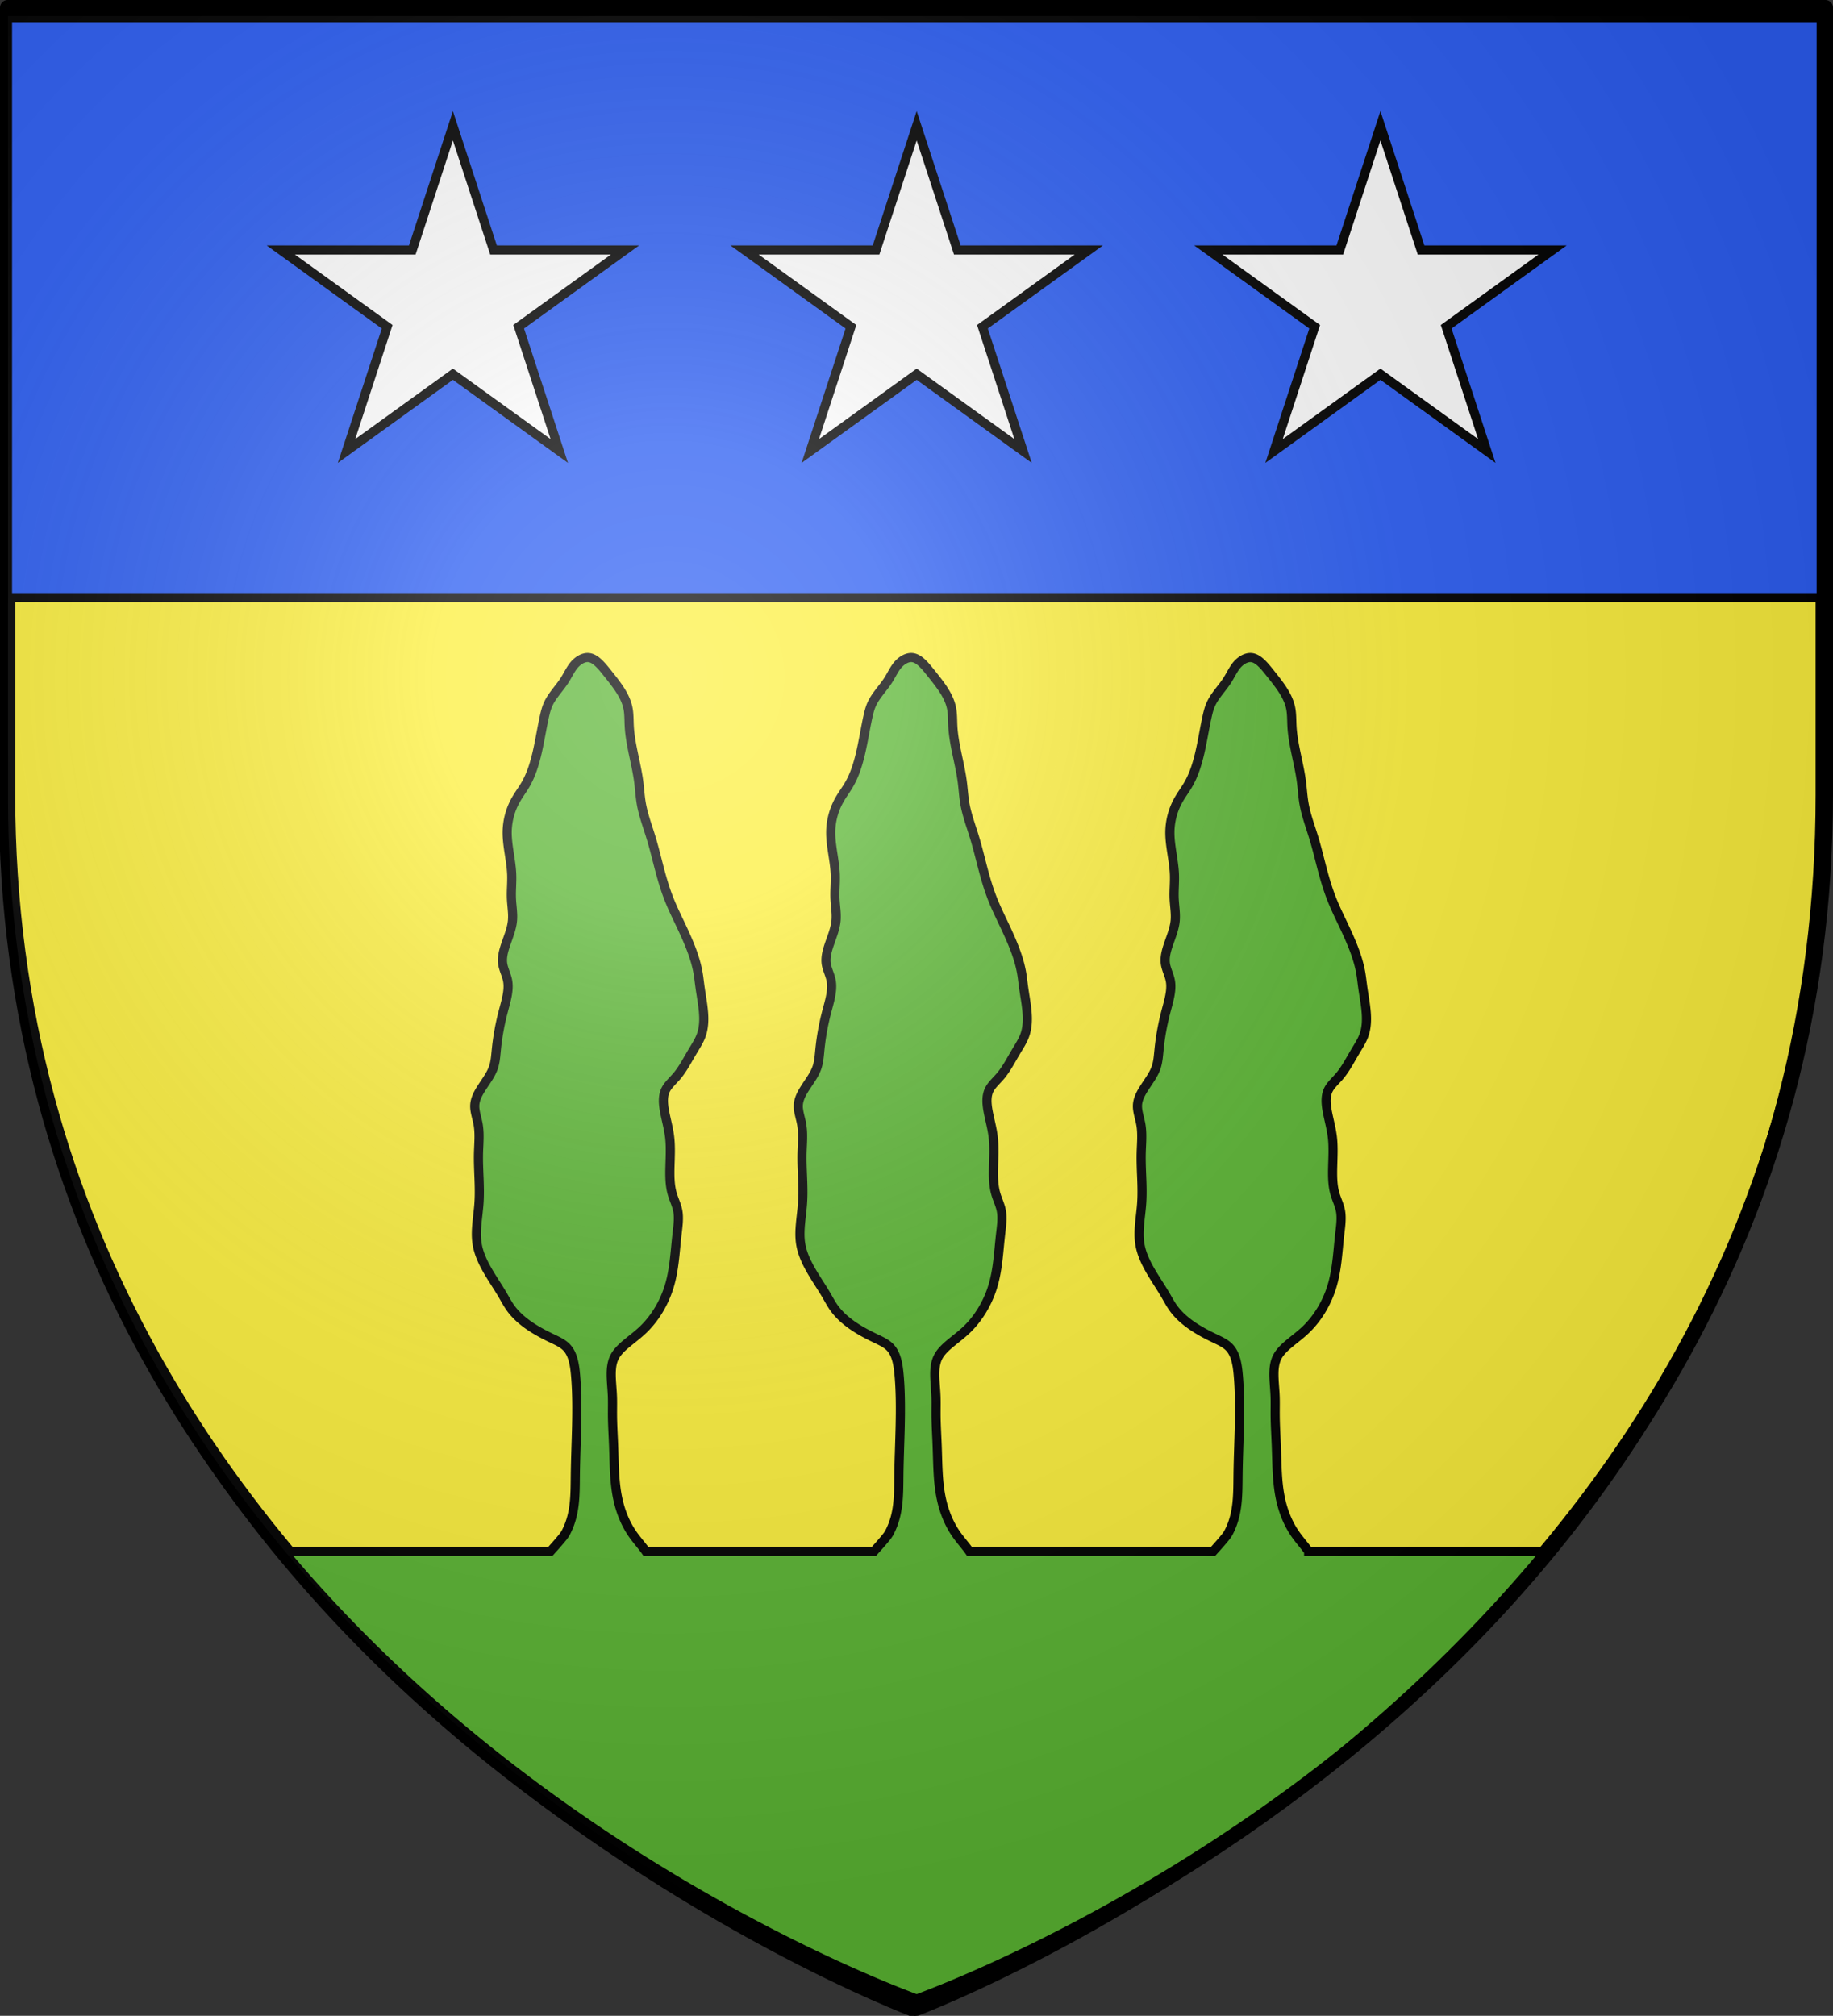
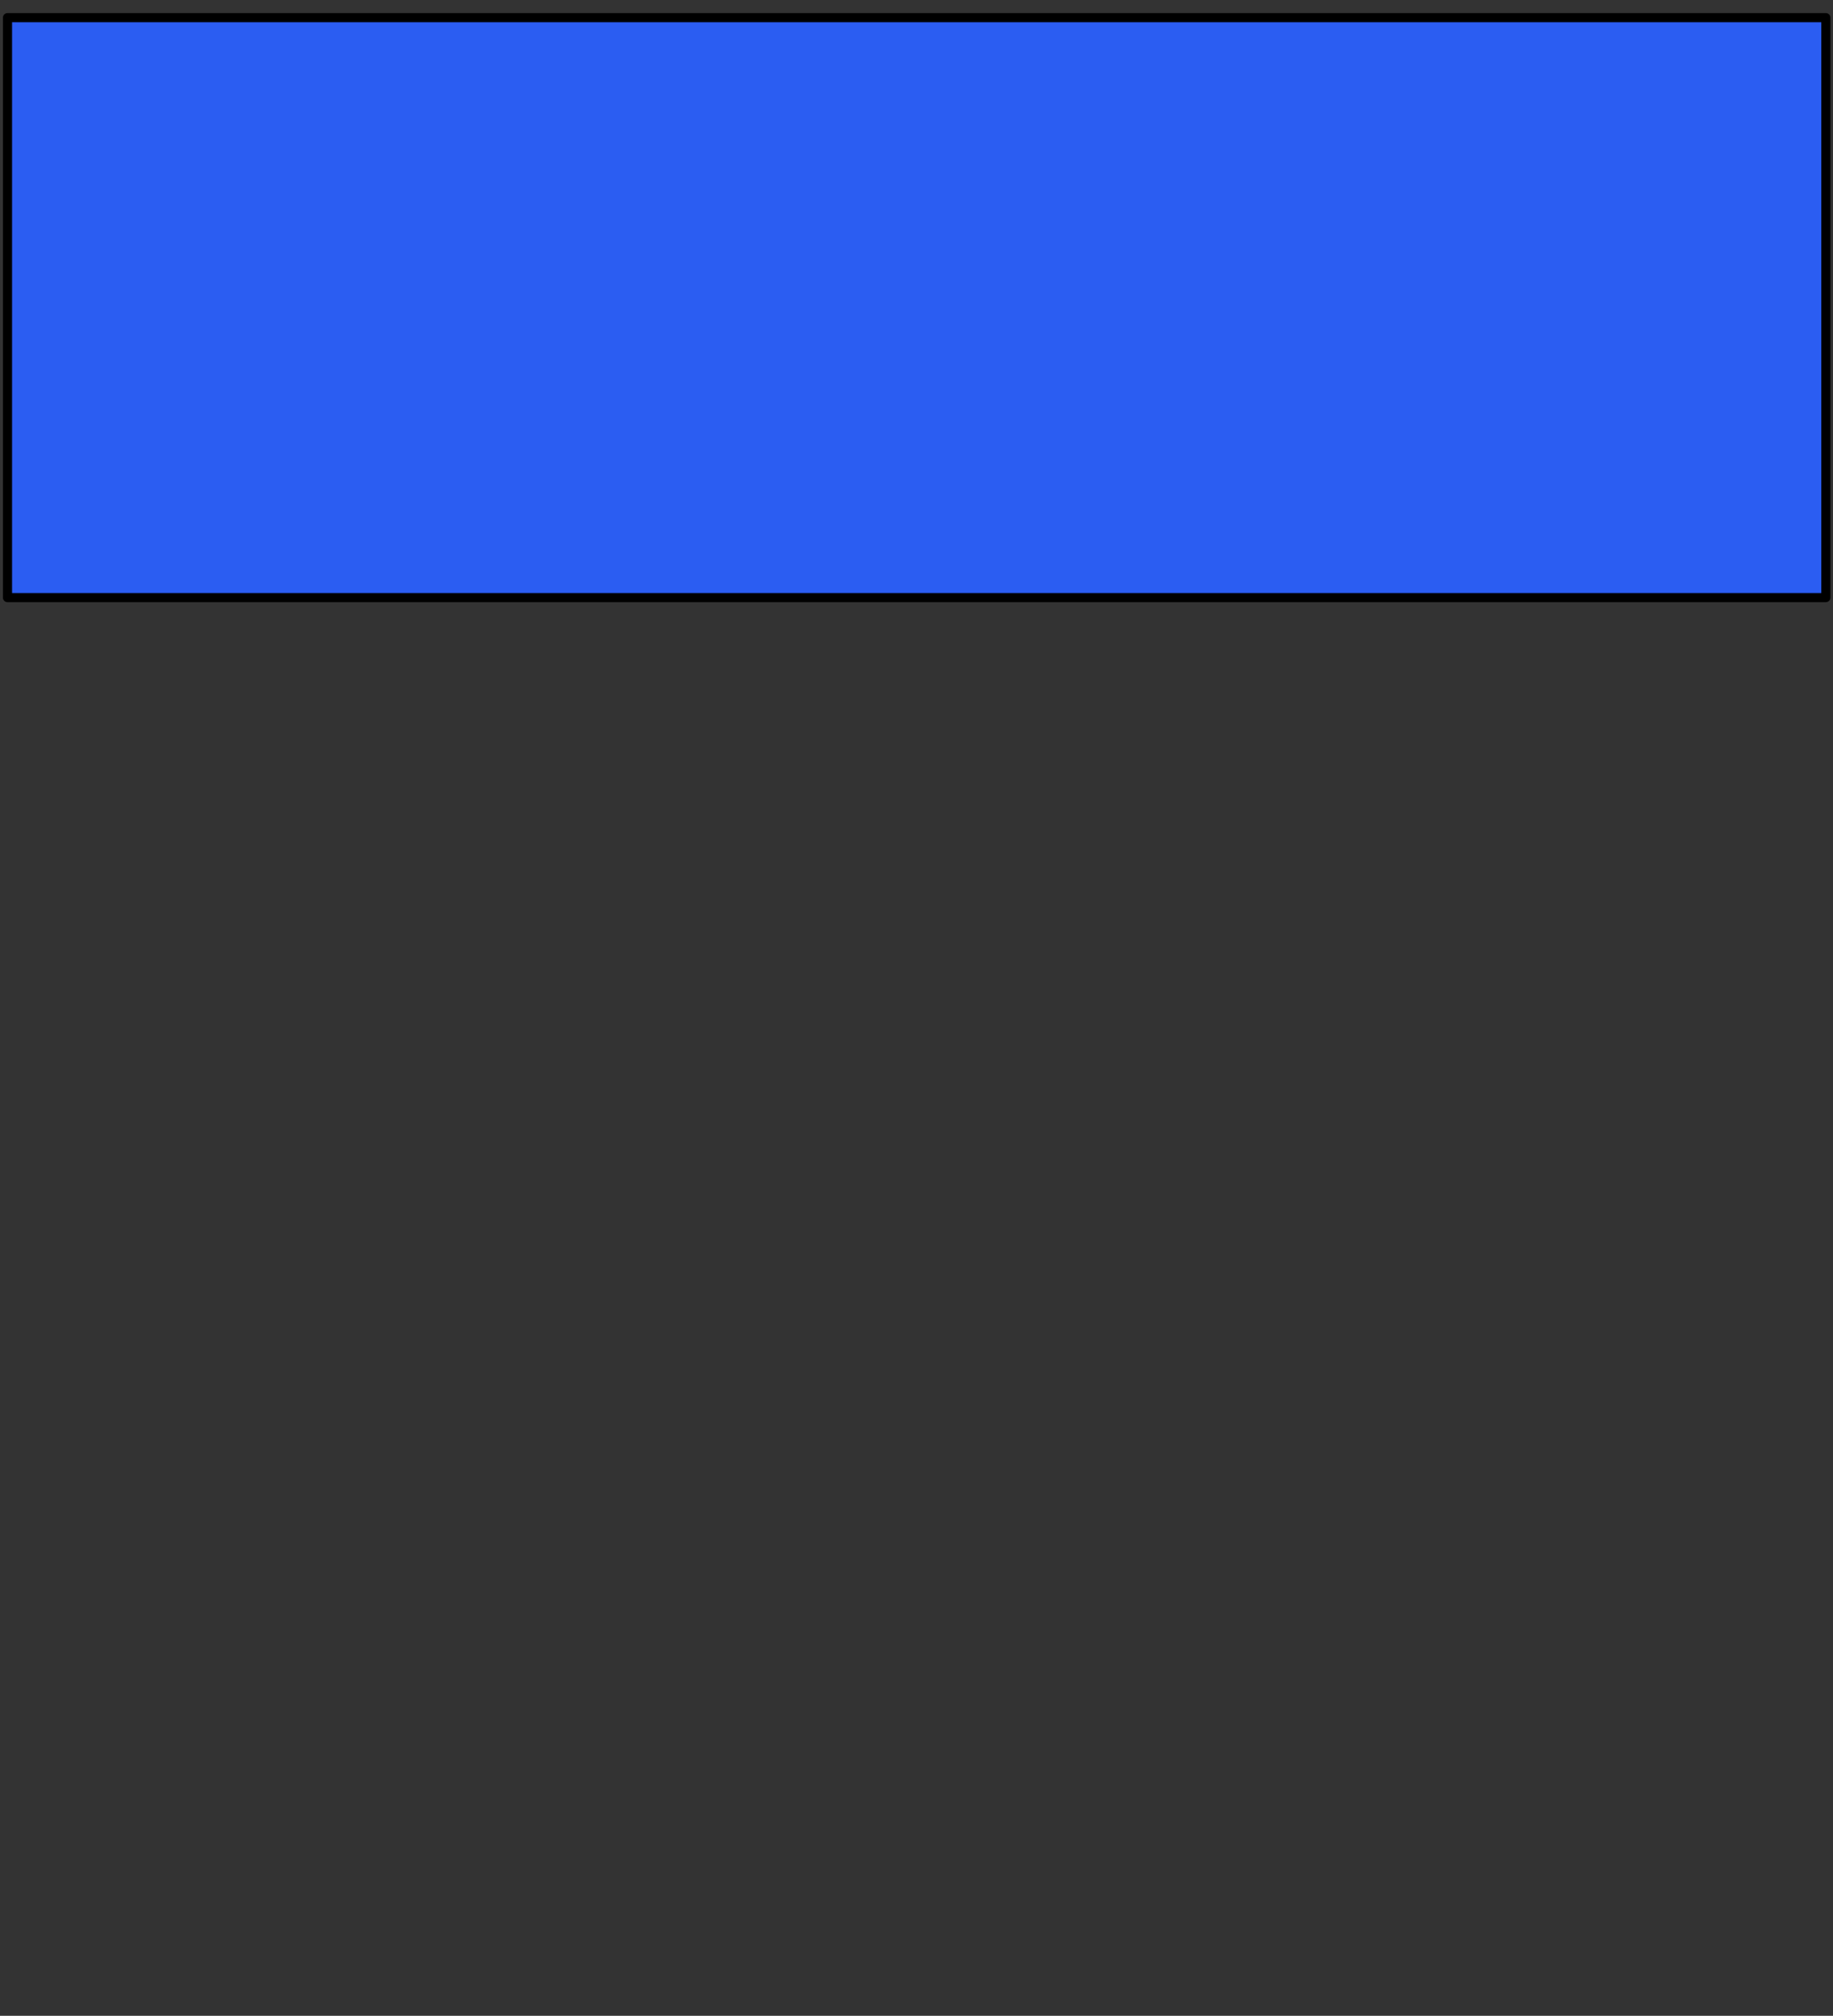
<svg xmlns="http://www.w3.org/2000/svg" xmlns:xlink="http://www.w3.org/1999/xlink" width="642.133" height="706.016" viewBox="0 0 602 661.89">
  <rect x="0" y="0" width="602" height="661.89" fill="#333333" stroke="none" />
  <defs>
    <radialGradient id="d" cx="-80" cy="-80" r="405" gradientUnits="userSpaceOnUse">
      <stop offset="0" style="stop-color:#fff;stop-opacity:.31" />
      <stop offset=".19" style="stop-color:#fff;stop-opacity:.25" />
      <stop offset=".6" style="stop-color:#6b6b6b;stop-opacity:.125" />
      <stop offset="1" style="stop-color:#000;stop-opacity:.125" />
    </radialGradient>
-     <path id="c" d="M-298.5-298.5h597V-40C298.5 246.2 0 358.39 0 358.39S-298.5 246.2-298.5-40Z" />
  </defs>
  <g transform="translate(-75.287 -156.593)">
    <use xlink:href="#c" width="100%" height="100%" style="fill:#fcef3c;fill-opacity:1" transform="translate(376.287 457.593)" />
    <g style="stroke:#000;stroke-width:5;stroke-linecap:round;stroke-linejoin:round;stroke-miterlimit:10;stroke-dasharray:none;stroke-opacity:1">
      <use xlink:href="#c" width="100%" height="100%" style="fill:none;stroke:#000;stroke-width:5;stroke-linecap:round;stroke-linejoin:round;stroke-miterlimit:10;stroke-dasharray:none;stroke-opacity:1" transform="translate(376.287 457.593)" />
    </g>
-     <path d="M78.42 161.195h594.958v257.617c0 285.223-282.603 391.438-297.477 397.028-14.874-5.59-297.482-111.805-297.482-397.028z" style="fill:none;stroke:#000;stroke-width:3;stroke-linecap:round;stroke-linejoin:round;stroke-miterlimit:10;stroke-dasharray:none;stroke-opacity:1" />
-     <path d="M76.74 159.8H672.09v257.788c0 285.41-282.789 391.694-297.673 397.288C359.533 809.282 76.74 702.998 76.74 417.588z" style="fill:none;stroke:#000;stroke-width:1.034;stroke-linecap:butt;stroke-linejoin:miter;stroke-miterlimit:10;stroke-dasharray:none;stroke-opacity:1" />
    <path d="M674.937 352.814V162.392H77.75v190.422z" style="fill:#2b5df2;stroke:#000;stroke-width:3;stroke-linecap:round;stroke-linejoin:round;stroke-miterlimit:10;stroke-dasharray:none;stroke-opacity:1;fill-opacity:1" />
-     <path d="M505.078 666.022h79.214c-84.406 100.833-198.618 143.464-207.946 146.945-9.327-3.481-123.542-46.112-207.95-146.945h87.622c4.3-4.76 4.75-5.524 5.148-6.289 3.212-6.17 2.988-12.429 3.084-19.323.14-10.075.964-21.507.103-31.842-.317-3.808-.862-7.466-3.12-9.695-1.29-1.274-3.14-2.082-4.998-2.972-5.109-2.448-10.284-5.52-13.449-10.073-.862-1.241-1.576-2.592-2.366-3.945-3.16-5.413-7.542-10.853-8.466-17.06-.616-4.136.306-8.614.619-12.856.431-5.83-.287-11.213-.134-16.873.084-3.087.426-6.255-.139-9.389-.377-2.089-1.157-4.162-1.097-6.098.136-4.355 4.528-8.014 6.074-12.32.687-1.914.813-3.955 1.015-5.993a80 80 0 0 1 2.19-12.251c.935-3.596 2.136-7.225 1.514-10.481-.355-1.86-1.306-3.599-1.594-5.386-.722-4.47 2.693-9.245 3.187-14.16.247-2.456-.238-4.948-.336-7.495-.098-2.545.192-5.145.095-7.78-.174-4.743-1.6-9.6-1.486-14.271a22 22 0 0 1 2.815-10.194c.978-1.737 2.18-3.318 3.174-5.02 3.727-6.38 4.513-14.458 6.169-22.093.332-1.526.698-3.036 1.341-4.435 1.287-2.798 3.684-5.155 5.38-7.803 1.13-1.765 1.946-3.658 3.21-5.098 1.26-1.44 2.967-2.423 4.535-2.329 2.35.142 4.388 2.712 6.386 5.216 2.996 3.757 5.904 7.362 6.692 11.569.35 1.87.281 3.858.395 5.86.34 6.011 2.325 12.161 3.106 18.183.327 2.509.444 4.996.915 7.52.658 3.536 2.009 7.15 3.093 10.69 2.17 7.079 3.274 13.866 6.328 21.25 1.09 2.638 2.43 5.351 3.674 7.99 2.489 5.276 4.591 10.25 5.467 15.239.264 1.496.415 2.994.621 4.504.753 5.539 2.223 11.247.361 16.184-.677 1.796-1.795 3.49-2.857 5.272-1.595 2.674-3.065 5.548-4.991 7.848-1.285 1.534-2.773 2.813-3.602 4.304-2.283 4.101.408 9.808 1.131 15.724.789 6.454-.763 13.155.876 18.775.548 1.873 1.448 3.627 1.807 5.55.45 2.404.05 5.075-.254 7.75-.669 5.882-.878 11.777-2.667 17.43-1.628 5.138-4.561 10.076-8.384 13.764-3.44 3.319-7.602 5.626-9.365 8.88-1.959 3.615-.957 8.398-.792 13.315.066 1.967-.001 3.955.014 6.04.024 3.128.236 6.475.362 9.705.254 6.459.172 12.451 1.513 18.254.893 3.869 2.42 7.653 4.692 10.94 1.413 2.042 3.115 3.892 4.428 5.768h74.843c4.3-4.76 4.75-5.524 5.148-6.289 3.212-6.17 2.988-12.429 3.084-19.323.14-10.075.964-21.507.103-31.842-.317-3.808-.862-7.466-3.12-9.695-1.29-1.274-3.14-2.082-4.998-2.972-5.109-2.448-10.285-5.52-13.449-10.073-.862-1.241-1.576-2.592-2.366-3.945-3.16-5.413-7.542-10.853-8.466-17.06-.616-4.136.306-8.614.619-12.856.431-5.83-.286-11.213-.134-16.873.084-3.087.426-6.255-.139-9.389-.377-2.089-1.157-4.162-1.097-6.098.136-4.355 4.528-8.014 6.074-12.32.687-1.914.813-3.955 1.015-5.993a80 80 0 0 1 2.19-12.251c.935-3.596 2.136-7.225 1.514-10.481-.356-1.86-1.306-3.599-1.594-5.386-.722-4.47 2.694-9.245 3.187-14.16.246-2.456-.238-4.948-.335-7.495-.099-2.545.19-5.145.094-7.78-.174-4.743-1.6-9.6-1.487-14.271a22 22 0 0 1 2.816-10.194c.978-1.737 2.18-3.318 3.175-5.02 3.726-6.38 4.512-14.458 6.169-22.093.33-1.526.696-3.036 1.34-4.435 1.287-2.798 3.684-5.155 5.38-7.803 1.13-1.765 1.946-3.658 3.209-5.098 1.262-1.44 2.968-2.423 4.536-2.329 2.35.142 4.388 2.712 6.385 5.216 2.997 3.757 5.905 7.362 6.693 11.569.35 1.87.28 3.858.395 5.86.341 6.011 2.324 12.161 3.106 18.183.327 2.509.444 4.996.915 7.52.658 3.536 2.009 7.15 3.093 10.69 2.17 7.079 3.273 13.866 6.328 21.25 1.09 2.638 2.43 5.351 3.674 7.99 2.488 5.276 4.592 10.25 5.467 15.239.263 1.496.416 2.994.621 4.504.753 5.539 2.223 11.247.36 16.184-.676 1.796-1.794 3.49-2.856 5.272-1.595 2.674-3.064 5.548-4.992 7.848-1.284 1.534-2.772 2.813-3.601 4.304-2.283 4.101.408 9.808 1.13 15.724.79 6.454-.762 13.155.877 18.775.547 1.873 1.448 3.627 1.807 5.55.449 2.404.05 5.075-.254 7.75-.669 5.882-.878 11.777-2.668 17.43-1.626 5.138-4.56 10.076-8.383 13.764-3.441 3.319-7.602 5.626-9.365 8.88-1.959 3.615-.957 8.398-.792 13.315.066 1.967-.001 3.955.014 6.04.024 3.128.235 6.475.362 9.705.254 6.459.172 12.451 1.513 18.254.893 3.869 2.42 7.653 4.692 10.94 1.413 2.042 3.115 3.892 4.43 5.768h79.963c4.3-4.76 4.75-5.524 5.149-6.289 3.212-6.17 2.987-12.429 3.083-19.323.14-10.075.963-21.507.104-31.842-.317-3.808-.863-7.466-3.12-9.695-1.292-1.274-3.14-2.082-4.998-2.972-5.11-2.448-10.285-5.52-13.45-10.073-.863-1.241-1.576-2.592-2.366-3.945-3.16-5.413-7.542-10.853-8.466-17.06-.615-4.136.306-8.614.62-12.856.43-5.83-.288-11.213-.134-16.873.083-3.087.426-6.255-.14-9.389-.377-2.089-1.157-4.162-1.097-6.098.136-4.355 4.528-8.014 6.074-12.32.688-1.914.812-3.955 1.015-5.993a80 80 0 0 1 2.191-12.251c.933-3.596 2.135-7.225 1.513-10.481-.355-1.86-1.306-3.599-1.595-5.386-.722-4.47 2.695-9.245 3.188-14.16.246-2.456-.238-4.948-.336-7.495-.097-2.545.192-5.145.095-7.78-.175-4.743-1.6-9.6-1.486-14.271a22 22 0 0 1 2.816-10.194c.976-1.737 2.18-3.318 3.173-5.02 3.728-6.38 4.514-14.458 6.17-22.093.331-1.526.697-3.036 1.34-4.435 1.288-2.798 3.685-5.155 5.379-7.803 1.13-1.765 1.948-3.658 3.21-5.098s2.969-2.423 4.536-2.329c2.35.142 4.388 2.712 6.385 5.216 2.997 3.757 5.906 7.362 6.692 11.569.35 1.87.282 3.858.395 5.86.342 6.011 2.326 12.161 3.108 18.183.325 2.509.442 4.996.913 7.52.66 3.536 2.01 7.15 3.095 10.69 2.169 7.079 3.272 13.866 6.327 21.25 1.091 2.638 2.43 5.351 3.675 7.99 2.487 5.276 4.59 10.25 5.467 15.239.262 1.496.414 2.994.62 4.504.753 5.539 2.223 11.247.36 16.184-.677 1.796-1.794 3.49-2.857 5.272-1.593 2.674-3.064 5.548-4.99 7.848-1.285 1.534-2.772 2.813-3.603 4.304-2.282 4.101.409 9.808 1.132 15.724.79 6.454-.763 13.155.876 18.775.547 1.873 1.448 3.627 1.808 5.55.447 2.404.05 5.075-.254 7.75-.67 5.882-.879 11.777-2.668 17.43-1.628 5.138-4.56 10.076-8.385 13.764-3.44 3.319-7.601 5.626-9.364 8.88-1.96 3.615-.958 8.398-.792 13.315.066 1.967 0 3.955.015 6.04.023 3.128.234 6.475.361 9.705.255 6.459.172 12.451 1.512 18.254.894 3.869 2.42 7.653 4.694 10.94 1.413 2.042 3.114 3.892 4.428 5.768z" style="fill:#5ab532;fill-opacity:1;stroke:#000;stroke-width:3;stroke-linecap:butt;stroke-linejoin:miter;stroke-miterlimit:10;stroke-dasharray:none;stroke-opacity:1" />
-     <path d="m411.284 304.684-13.346-40.791 34.94-25.211H389.69l-13.345-40.791-13.346 40.791h-43.19l34.941 25.21-13.346 40.792 34.94-25.21zM563.595 304.684l-13.346-40.791 34.94-25.211H542l-13.347-40.791-13.345 40.791H472.12l34.94 25.21-13.345 40.792 34.94-25.21zM189.092 304.684l13.346-40.791-34.94-25.211h43.189l13.346-40.791 13.345 40.791h43.189l-34.94 25.21 13.346 40.792-34.94-25.21z" style="fill:#fcfcfc;stroke:#000;stroke-width:3;stroke-linecap:butt;stroke-linejoin:miter;stroke-miterlimit:10;stroke-dasharray:none;stroke-opacity:1;fill-opacity:1" />
    <use xlink:href="#c" width="100%" height="100%" style="fill:url(#d);stroke:#000;stroke-width:3;stroke-linecap:round;stroke-linejoin:round;stroke-miterlimit:10;stroke-dasharray:none;stroke-opacity:1" transform="translate(374.916 458.855)" />
  </g>
</svg>